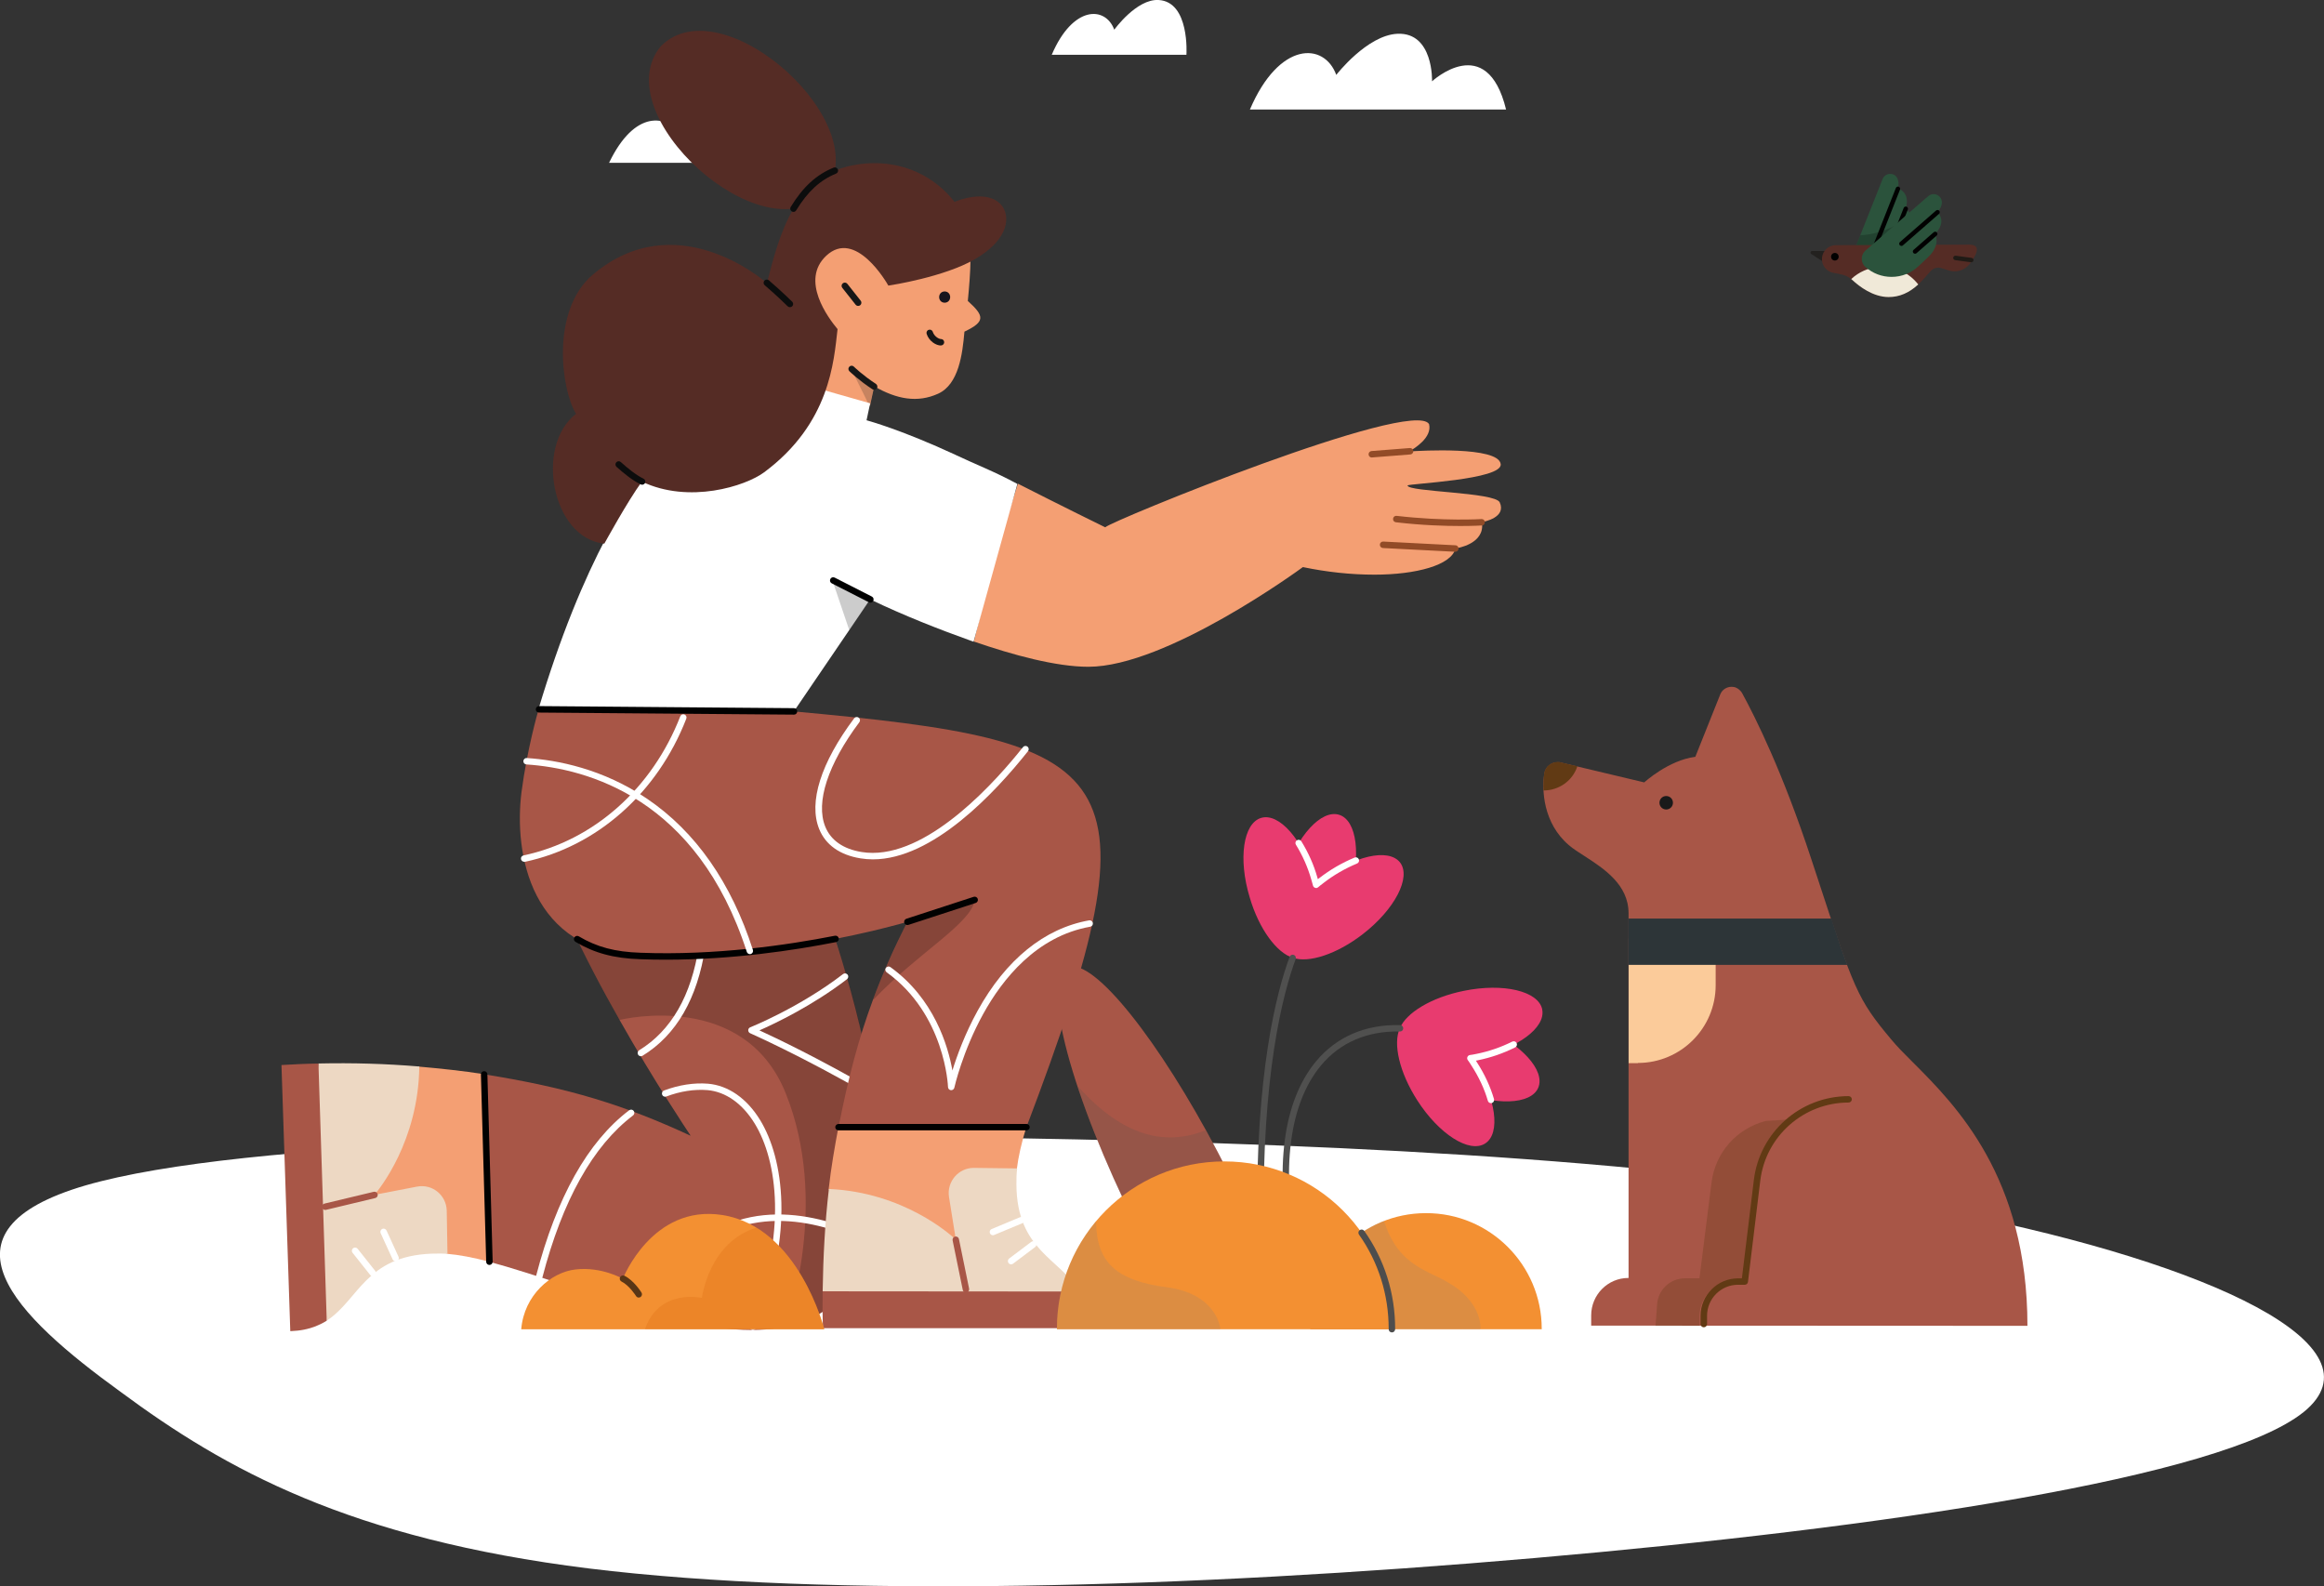
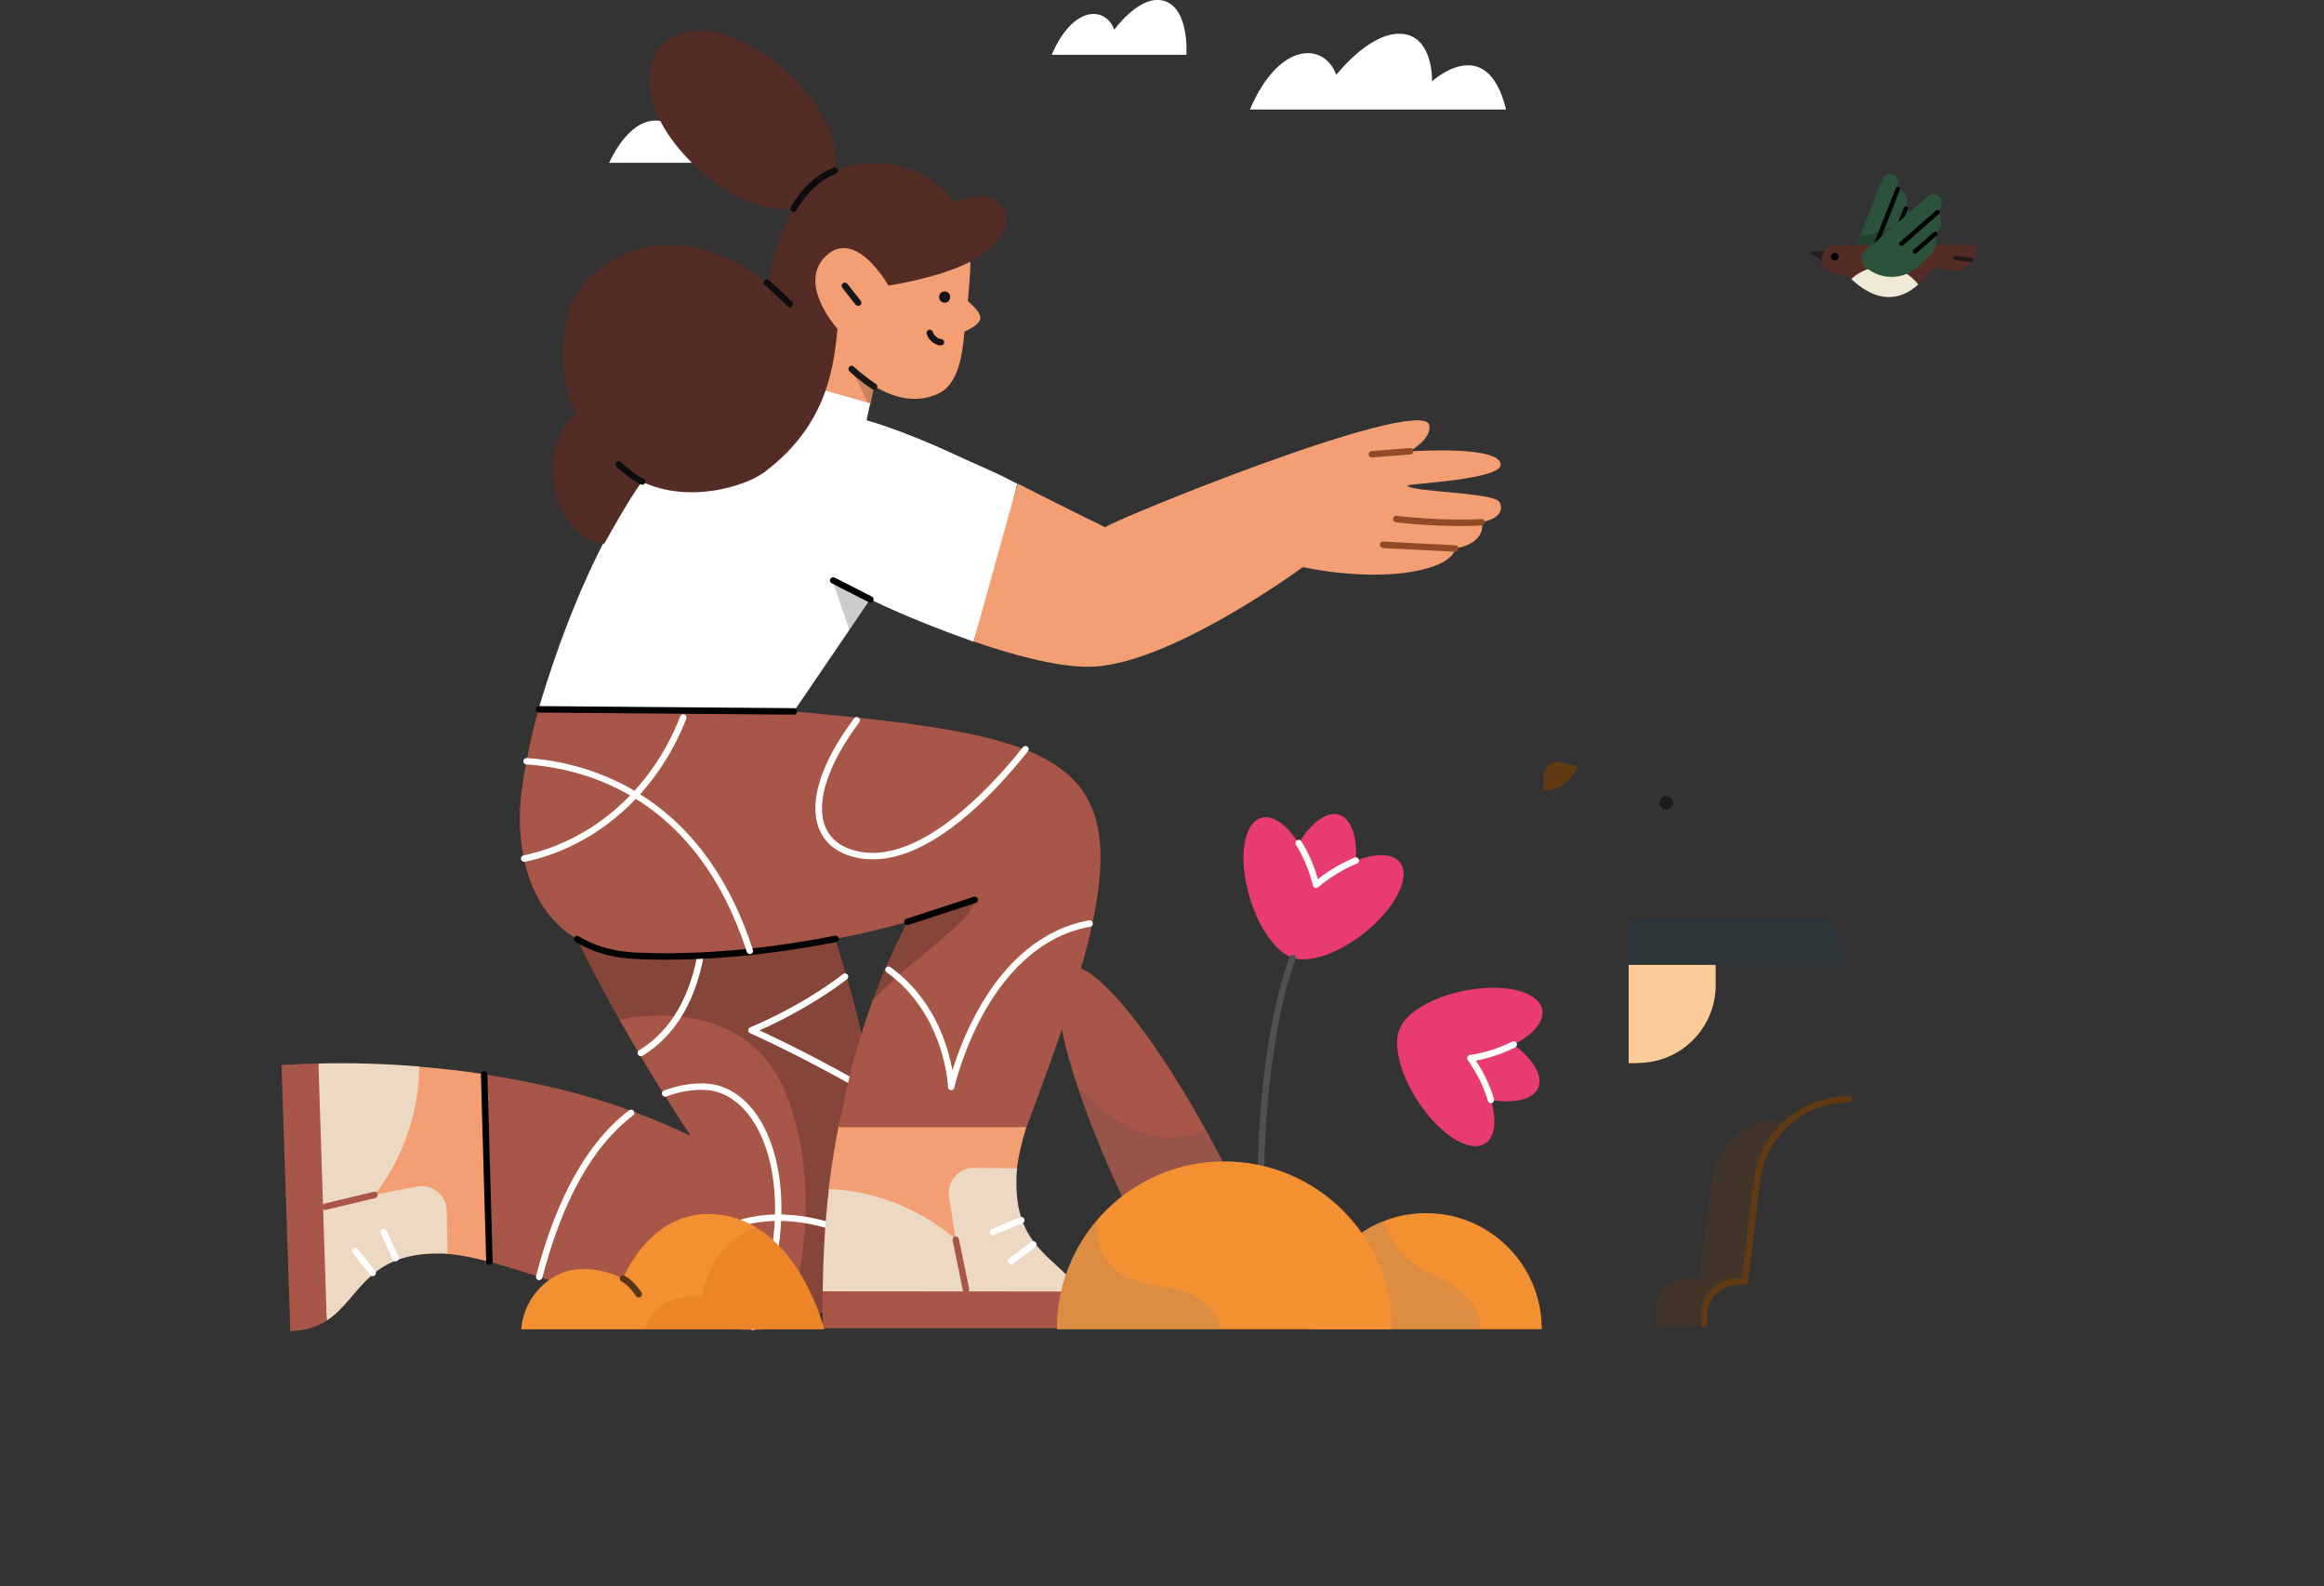
<svg xmlns="http://www.w3.org/2000/svg" id="Calque_2" viewBox="0 0 348.18 237.64">
  <rect x="0" y="0" width="348.18" height="237.64" fill="#333333" stroke="none" />
  <defs>
    <style>.cls-1{fill:#f49f73;}.cls-2{fill:#552c25;}.cls-3{fill:#fff;}.cls-4{fill:#e83b6f;}.cls-5,.cls-6,.cls-7,.cls-8,.cls-9,.cls-10{isolation:isolate;}.cls-5,.cls-6,.cls-7,.cls-10{opacity:.2;}.cls-5,.cls-11{fill:#50504f;}.cls-12{fill:#0c0d0d;}.cls-13{fill:#201b16;}.cls-14{fill:#f39032;}.cls-15{fill:#4d4d4d;}.cls-6,.cls-16{fill:#171717;}.cls-7,.cls-17{fill:#010101;}.cls-18{fill:#924b27;}.cls-19{fill:#a85647;}.cls-20{fill:#2d3538;}.cls-21{fill:#593616;}.cls-22{fill:#2b533c;}.cls-23{fill:#fbcb9a;}.cls-24{fill:#23211f;}.cls-25{fill:#1a1a1a;}.cls-26,.cls-9{fill:#613a14;}.cls-8{fill:#da6c11;}.cls-8,.cls-9{opacity:.3;}.cls-27{fill:#17151d;}.cls-28{fill:#f0e9d8;}.cls-29{fill:#edd8c3;}.cls-10{fill:#858483;}</style>
  </defs>
  <g id="Calque_1-2">
-     <path class="cls-3" d="m293.36,181.8c37.85,7.57,64.01,19.83,51.77,29.74-12.25,9.85-63.18,17.36-115.23,21.87-52.05,4.51-105.49,6.01-141.67,1.56-35.9-4.45-54.55-14.9-70.14-26.44-15.86-11.48-28.67-24.09-5.29-30.94,23.66-6.85,83.5-7.93,138.33-7.09,54.55.9,104.37,3.73,142.22,11.3Z" />
    <path class="cls-22" d="m277.58,38.07l4.47-11.25c.18-.47.64-.77,1.15-.77.48,0,.88.26,1.07.68.19.42.21.93.08,1.52.13.03.72.23,1.07.84.33.56.35,1.3.09,2.18.07.04.41.29.66.78.25.51.47,1.39.01,2.71-.79,2.29-1.24,3.38-1.25,3.39h-.01s-7.33-.09-7.33-.09Z" />
    <path class="cls-7" d="m283.7,33.9c-1.7.84-3.43,1.28-4.99,1.34l-1.12,2.83,7.35.11h.01s.47-1.11,1.25-3.4c.41-1.18.28-2,.07-2.54-.75.61-1.6,1.17-2.56,1.65Z" />
    <path class="cls-24" d="m275.47,37.6h-3.97c-.25,0-.34.33-.14.45l4.1,2.66v-3.12h0Z" />
    <path class="cls-17" d="m280.57,38.16s-.08,0-.12-.02c-.17-.07-.25-.26-.19-.43l3.78-9.55c.07-.17.26-.25.43-.19.17.07.25.26.19.43l-3.78,9.55c-.05.13-.18.21-.31.21Z" />
    <path class="cls-17" d="m283.03,37.89s-.08,0-.12-.02c-.17-.07-.25-.26-.19-.43l2.49-6.29c.07-.17.26-.25.43-.19.17.07.25.26.19.43l-2.49,6.29c-.05.13-.18.21-.31.21Z" />
    <path class="cls-2" d="m282.95,44.5c-2.33,0-4.39-1.59-5.42-2.54-.44-.41-1-.7-1.59-.83l-1.32-.27c-1.05-.22-1.75-1.18-1.65-2.24.1-1.08,1-1.89,2.08-1.89l19.96-.08h0c2.21-.01.7,2.04.16,2.8-.55.75-1.42,1.2-2.33,1.2-.3,0-.59-.04-.89-.14l-1.13-.35c-.15-.05-.29-.07-.44-.07-.4,0-.8.17-1.07.45-.17.18-.36.4-.57.64-1.15,1.32-2.89,3.31-5.79,3.31Z" />
    <path class="cls-13" d="m295.34,39.29s-.03,0-.04,0l-2.38-.32c-.18-.02-.31-.19-.29-.37s.19-.31.37-.29l2.38.32c.18.02.31.19.29.37-.02.17-.17.29-.33.29Z" />
    <path class="cls-17" d="m274.9,39.03c.31,0,.57-.25.57-.57s-.25-.57-.57-.57-.57.25-.57.57.25.57.57.57Z" />
    <path class="cls-28" d="m282.95,44.5c-2.33,0-4.4-1.59-5.42-2.54-.05-.04-.1-.09-.16-.14h-.02s.02-.03.02-.03c.15-.14.3-.26.44-.38,1.21-.94,2.66-1.44,4.19-1.44,2.11,0,4.07.96,5.38,2.63h.01s-.01.02-.01.02c-1.36,1.26-2.81,1.88-4.42,1.88Z" />
    <path class="cls-22" d="m283.39,41.48c-1.44,0-2.83-.52-3.91-1.49-.33-.28-.52-.68-.55-1.13-.02-.44.11-.85.41-1.18.04-.06.1-.1.15-.15l9.39-8.14c.23-.19.51-.31.81-.31.35,0,.68.15.92.4.22.24.33.55.32.88-.02.48-.24.94-.65,1.41.09.09.53.55.57,1.26.03.66-.28,1.33-.93,2.01.09.17.82,1.69-1.03,3.46l-1.47,1.38c-1.08,1.03-2.51,1.6-4.03,1.6Z" />
    <path class="cls-17" d="m284.87,36.84c-.09,0-.19-.04-.25-.11-.12-.14-.11-.35.03-.47l5.41-4.72c.14-.12.35-.11.47.03.12.14.11.35-.03.47l-5.41,4.72c-.06.06-.14.08-.22.08Z" />
    <path class="cls-17" d="m286.91,38.01c-.09,0-.19-.04-.25-.11-.12-.14-.11-.35.03-.47l3.02-2.64c.14-.12.35-.11.47.03.12.14.11.35-.03.47l-3.02,2.64c-.06.06-.14.08-.22.08Z" />
    <path class="cls-3" d="m91.25,24.39c3.82-7.95,8.67-7.38,11.1-3.91,0,0,2.2-4.04,5.78-4.5,4.01-.52,4.85,4.5,4.85,4.5,0,0,8.8-5.01,9.02,3.91h-30.75Z" />
    <path class="cls-3" d="m187.26,16.41c4.37-10.25,11.13-10.13,12.94-5.19,0,0,4.6-5.95,9.16-6.16,5.43-.24,5.19,7.12,5.19,7.12,0,0,8.2-7.59,11.09,4.23h-38.39Z" />
    <path class="cls-3" d="m157.57,8.21c3.16-7.42,8.05-7.33,9.37-3.76,0,0,3.33-4.63,6.63-4.45,4.71.25,4.18,8.21,4.18,8.21h-20.17Z" />
    <path class="cls-1" d="m52.63,181.03l14.42,6.81c1.66.14,3.83.53,6.24,1.18l3.68.53s.03,0,.03-.03l-.25-14.54-.22-12.82s0-.03-.03-.03l-4.02-1.21c-3.01-.48-6.49-.85-9.7-1.13h-.03l-1.35.79-8.83,20.41s.03.03.06.03Z" />
    <path class="cls-19" d="m122.39,132.81c-.73-.39-44.96-24.43-41.89-8.35,1.52,7.96,7.06,19.06,12.34,28.37,5.14,9.08,10.04,16.42,10.6,17.26.03.03,0,.06-.03.03-9.7-4.5-18.14-7.17-30.85-9.17t-.03.03l.79,28.03s0,.03.03.03c6.5,1.74,15.24,5,23.87,7.34,8.77,2.87,15.46,3.43,20.52,2.36,26.37-5.71,8.07-56.77,4.64-65.93Z" />
    <path class="cls-7" d="m125.14,140.68s-.03-.03,0,0c-.73-.51-47.71-32.28-44.65-16.22,1.52,7.93,7.06,19.06,12.31,28.34,0,0,.03.03.03,0,.65-.17,18.7-4.39,24.88,10.97,6.55,16.28.39,33.88.03,34.89t.03.03c7.17-1.46,11.42-6.92,13.07-14.17,2.45-21.9-4.69-40.09-5.71-43.83Z" />
    <path class="cls-3" d="m97.56,196.95c-.06,0-.12-.01-.18-.04-.25-.1-.37-.38-.27-.63,1.52-3.74,3.56-6.8,6.05-9.11,9.4-8.7,21.45-4.63,27.79-1.43.24.12.33.41.21.65-.12.24-.41.33-.65.21-6.12-3.09-17.73-7.03-26.7,1.27-2.39,2.21-4.35,5.16-5.81,8.77-.08.19-.26.3-.45.3Z" />
    <path class="cls-3" d="m130.74,164.25c-.08,0-.17-.02-.24-.06-10.5-6.07-18.04-9.36-18.11-9.4-.18-.08-.29-.26-.29-.45,0-.2.12-.37.3-.44.07-.03,7.39-2.96,13.91-7.98.21-.16.51-.12.68.09.16.21.12.51-.09.68-5.18,3.98-10.85,6.67-13.12,7.67,2.4,1.1,8.88,4.18,17.2,8.99.23.13.31.43.18.66-.09.15-.25.24-.42.24Z" />
    <path class="cls-3" d="m96.01,158.23c-.16,0-.32-.08-.41-.23-.14-.23-.07-.52.16-.66,4.81-2.95,7.82-8.19,8.94-15.57.04-.26.29-.45.55-.41.26.04.45.29.41.55-1.17,7.68-4.33,13.15-9.39,16.25-.08.05-.17.07-.25.07Z" />
    <path class="cls-1" d="m130.96,57.91s.03-.03.03-.03c3.37,1.94,6.47,2.5,9.56,1.1,3.09-1.41,3.65-5.93,3.94-9.28,0,0,0-.03.03-.03,3.12-1.49,2.98-2.33.48-4.58v-.03c.39-3.99.76-9.05-.2-11.72-1.41-3.94-7.06-7.37-16.36-5.96-13.97,1.72-10.63,17.07-16.31,27.72t.03.03c.79.25,17.4,5.43,18.16,5.65t.03-.03l.62-2.84Z" />
    <path class="cls-6" d="m130.96,57.91l-.65,2.87s-.03.03-.06,0c-.28-.56-2.11-4.3-2.7-5.46-.03-.03.03-.06.06-.03,1.71,1.6,3.18,2.5,3.35,2.61t0,0Z" />
    <path class="cls-17" d="m73.32,189.5c-.26,0-.48-.21-.48-.47l-.79-28.06c0-.27.2-.49.47-.5.27-.01.49.2.5.47l.79,28.06c0,.27-.2.49-.47.5,0,0,0,0-.01,0Z" />
    <path class="cls-29" d="m48.95,197.79c-.11-1.04-2.61-20.02-2.64-20.16,0-.14,1.29-17.57,1.38-18.28,0,0,0-.03.03-.03,5.15-.11,10.01.03,15.07.45.03,0,.03.03.03.03-.14,11.19-6.04,18.39-6.66,19.12-.03.03,0,.06.03.06l6.27-1.21c2.28-.45,4.39,1.24,4.47,3.57l.11,6.47s-.03.03-.03.03c-.84-.08-1.55-.03-2.36-.03-9.87.39-10.88,6.86-15.66,10.01,0,0-.03,0-.03-.03Z" />
    <path class="cls-19" d="m47.29,198.69c-1.07.42-2.25.67-3.77.73t-.03-.03l-1.32-39.81s0-.03.03-.03c1.83-.11,3.74-.2,5.48-.22t.03.03l1.24,38.46v.03c-.48.31-1.04.59-1.66.84Z" />
    <path class="cls-3" d="m59.27,188.96c-.18,0-.36-.1-.44-.28l-1.8-3.94c-.11-.24,0-.53.24-.64.24-.11.53,0,.64.24l1.8,3.94c.11.24,0,.53-.24.64-.07.03-.13.04-.2.04Z" />
    <path class="cls-3" d="m55.84,191.18c-.14,0-.28-.06-.38-.18l-2.64-3.32c-.17-.21-.13-.51.08-.68s.51-.13.68.08l2.64,3.32c.17.21.13.51-.08.68-.09.07-.2.11-.3.11Z" />
-     <path class="cls-19" d="m48.72,181.26c-.22,0-.42-.15-.47-.37-.06-.26.1-.52.36-.58l7.39-1.77c.26-.06.52.1.58.36.06.26-.1.52-.36.58l-7.39,1.77s-.08.01-.11.01Z" />
+     <path class="cls-19" d="m48.72,181.26c-.22,0-.42-.15-.47-.37-.06-.26.1-.52.36-.58l7.39-1.77c.26-.06.52.1.58.36.06.26-.1.52-.36.58l-7.39,1.77Z" />
    <path class="cls-1" d="m211.26,67.55c.59-.34,3.35-2,2.84-4.02-2.42-3.97-47.88,14.62-48.5,15.46h-.03c-.48-.23-6.58-3.23-13.05-6.52t-.03.03l-3.37,10.57-3.21,13.02s0,.03.03.03c5.85,2.02,12.29,3.77,17.12,3.77,11.7,0,31.63-14.56,32.13-14.93h.03c3.51.73,7.11,1.13,10.71,1.13,6.18,0,11.53-1.41,12.12-3.91,0,0,0-.03.03-.03.28-.03,4.44-.68,3.94-3.91t.03-.03c.34-.06,3.66-.7,2.64-2.95-.7-1.55-13.81-1.55-13.81-2.53,0-.28,14.37-.84,13.95-3.23-.39-2.67-12.18-1.97-13.52-1.88-.08,0-.08-.06-.06-.06Z" />
    <path class="cls-3" d="m143.22,68.17c-8.13-3.77-12.99-5.09-13.36-5.2-.03,0-.03-.03-.03-.03l.53-2.5s0-.03-.03-.03l-18.27-5.2s-.03,0-.03.03l-.84,3.8s0,.03-.03.03c-.59.11-17.35,3.32-30.5,47.21t.03.03l19.49,3.18,18.72-2.9h.03l8.27-12.15,3.15-4.64s.03-.03.03,0c5.06,2.42,10.18,4.44,15.46,6.33t.03-.03l6.55-23.59s0-.03-.03-.03c-3.18-1.74-6.38-2.98-9.16-4.3Z" />
    <path class="cls-7" d="m124.72,86.98l2.5,7.37s.03.03.06,0l3.12-4.58v-.03l-5.62-2.78c-.06,0-.08,0-.06.03Z" />
    <path class="cls-2" d="m98.99,6.94c9.22-9.36,32.84,11.95,24.46,22.07-9.22,9.36-32.84-11.92-24.46-22.07Z" />
    <path class="cls-2" d="m150,30.69c-2.17-2.45-6.67-.59-6.97-.45h-.03c-2.59-3.37-7.56-6.64-14.56-5.6-9.28,1.41-11.56,10.12-13.53,17.71,0,.03-.03.03-.06.03-.73-.65-13.72-11.64-26.03-1.24-6.3,5.32-4.78,17.15-2.53,20.84v.03c-6.18,4.78-3.63,18.58,4.22,19.43h.03c.2-.34,3.43-6.27,5.62-9.28h.03c7.06,3.35,15.49.68,18.3-1.41,9.87-7.34,10.43-16.62,10.99-21.42v-.03c-1.41-1.69-5.62-7.31-1.69-10.99,4.39-4.1,9.08,4.08,9.3,4.47,0,0,0,.03.03,0,.42-.06,8.3-1.27,12.93-3.94,5.34-3.09,5.29-6.64,3.94-8.16Z" />
    <path class="cls-16" d="m128.57,45.83c-.14,0-.28-.06-.38-.18l-2-2.53c-.17-.21-.13-.51.08-.68.21-.17.51-.13.68.08l2,2.53c.17.21.13.51-.08.68-.09.07-.19.1-.3.1Z" />
    <path class="cls-16" d="m130.96,58.39c-.09,0-.18-.03-.26-.08-2.04-1.33-3.39-2.65-3.45-2.7-.19-.19-.19-.49,0-.68.19-.19.49-.19.68,0,.01.01,1.34,1.31,3.3,2.58.22.15.29.45.14.67-.09.14-.25.22-.41.22Z" />
    <path class="cls-16" d="m140.97,51.76c-.75,0-1.79-.66-2.14-1.74-.08-.25.05-.53.31-.61.25-.09.53.05.61.31.21.65.88,1.07,1.23,1.07.27,0,.48.22.48.48s-.22.48-.48.48Z" />
    <path class="cls-27" d="m141.53,43.66c1.1.03,1.1,1.66,0,1.69-1.1-.03-1.1-1.66,0-1.69Z" />
    <path class="cls-17" d="m130.4,90.28c-.07,0-.15-.02-.22-.05l-5.57-2.84c-.24-.12-.33-.41-.21-.65.12-.24.41-.33.65-.21l5.57,2.84c.24.12.33.41.21.65-.09.17-.25.26-.43.26Z" />
    <path class="cls-12" d="m118.34,46.02c-.12,0-.25-.05-.34-.14-.01-.01-1.5-1.5-3.43-3.15-.2-.17-.23-.48-.05-.68.17-.2.48-.23.68-.05,1.96,1.68,3.47,3.19,3.49,3.2.19.19.19.49,0,.68-.09.09-.22.14-.34.14Z" />
    <path class="cls-12" d="m96.21,72.62c-.07,0-.14-.02-.21-.05-1.27-.61-2.55-1.67-3.63-2.63-.2-.18-.22-.48-.04-.68.18-.2.48-.22.68-.04,1.03.92,2.24,1.93,3.4,2.49.24.12.34.4.23.64-.08.17-.26.27-.44.27Z" />
    <path class="cls-12" d="m118.87,31.74c-.09,0-.17-.02-.25-.07-.23-.14-.3-.44-.16-.66,1.86-3.03,3.85-4.85,6.44-5.9.25-.1.53.02.63.27s-.02.53-.27.63c-2.39.97-4.24,2.67-5.98,5.51-.09.15-.25.23-.41.23Z" />
    <path class="cls-18" d="m205.52,68.54c-.25,0-.46-.19-.48-.45-.02-.27.18-.5.44-.52l5.74-.45c.27-.02.5.18.52.44.02.27-.18.5-.44.52l-5.74.45s-.03,0-.04,0Z" />
    <path class="cls-18" d="m218.8,78.8c-2.33,0-5.75-.1-9.67-.56-.27-.03-.46-.27-.42-.54.03-.27.27-.46.54-.42,7.18.83,12.65.48,12.7.48.27-.02.5.18.51.45.02.27-.18.5-.45.51-.03,0-1.22.08-3.2.08Z" />
    <path class="cls-18" d="m218.04,82.66s-.02,0-.03,0l-10.82-.56c-.27-.01-.47-.24-.46-.51.01-.27.24-.48.51-.46l10.82.56c.27.01.47.24.46.51-.01.26-.23.46-.48.46Z" />
    <path class="cls-1" d="m145.1,189.27l7.25-14.2c.2-1.66.67-3.82,1.41-6.21l.62-3.66s0-.03-.03-.03l-27.36-.42s-.03,0-.03.03l-1.35,4.08c-.56,2.98-1.1,6.07-1.46,9.28v.03l.79,1.63,20.1,9.48q.06.03.06,0Z" />
    <path class="cls-19" d="m135.88,138.12s.03.03.03.03c-2,3.97-3.69,7.73-5.15,11.7-2.08,5.6-3.68,11.58-5.12,18.98t.03.03h28.09s.03,0,.03-.03c20.61-54.32,14.4-57.72-34.83-62.25-.08,0-37.28-.31-38.24-.31,0,0-.03,0-.03.03-.11.36-1.71,5.9-2.56,12.37-1.15,9.16,1.29,23.93,17.77,24.57,19.88.73,38.77-4.78,39.98-5.12Z" />
    <path class="cls-7" d="m135.94,138.1c-1.97,3.94-3.68,7.7-5.12,11.61,0,.03.03.06.06.03,6.66-7.03,14.51-11.28,15.18-14.9,0-.03-.03-.03-.03-.03-4.92,1.77-9.81,3.2-10.09,3.29Z" />
    <path class="cls-17" d="m99.75,143.77c-1.27,0-2.55-.02-3.83-.07-3.95-.13-6.85-.91-9.7-2.6-.23-.14-.31-.43-.17-.66.14-.23.43-.31.66-.17,2.74,1.62,5.42,2.33,9.25,2.46,11.2.43,22.02-1.15,29.13-2.55.26-.05.52.12.57.38.05.26-.12.52-.38.57-6.34,1.25-15.63,2.64-25.52,2.64Z" />
-     <path class="cls-17" d="m153.79,169.34h-28.17c-.27,0-.48-.22-.48-.48s.22-.48.48-.48h28.17c.27,0,.48.22.48.48s-.22.48-.48.48Z" />
    <path class="cls-29" d="m161.69,193.48c-.98.11-18.36,2.33-18.5,2.33-.17-.03-19.2-2.25-19.91-2.36l-.03-.03c.08-5.15.34-10.23.93-15.27,0-.03.03-.03.03-.03,11.19.51,18.22,6.86,18.92,7.53.03.03.06,0,.06-.03l-1.01-6.3c-.36-2.28,1.41-4.36,3.71-4.36l6.47.08s.03.03.03.03c-.11.84-.11,1.57-.11,2.39.06,9.84,6.55,11.13,9.45,15.97.03,0,0,.03-.03.03Z" />
    <path class="cls-19" d="m162.56,195.17c.36,1.07.59,2.28.59,3.77t-.03.03h-39.81s-.03,0-.03-.03c-.06-1.83-.06-3.71-.03-5.46t.03-.03l38.44.03s.03,0,.03.03c.28.5.59,1.04.82,1.66Z" />
    <path class="cls-3" d="m148.76,185.05c-.19,0-.37-.11-.45-.3-.1-.25.01-.53.26-.63l4.25-1.77c.25-.1.53.01.63.26s-.01.53-.26.63l-4.25,1.77c-.06.03-.12.04-.19.04Z" />
    <path class="cls-3" d="m151.49,189.41c-.15,0-.29-.07-.39-.19-.16-.21-.12-.52.09-.68l3.32-2.5c.21-.16.52-.12.68.09.16.21.12.52-.09.68l-3.32,2.5c-.09.07-.19.1-.29.1Z" />
    <path class="cls-19" d="m144.71,193.63c-.22,0-.43-.16-.47-.39l-1.52-7.42c-.05-.26.11-.52.38-.57.26-.06.52.12.57.38l1.52,7.42c.05.26-.11.52-.38.57-.03,0-.07,0-.1,0Z" />
    <path class="cls-17" d="m118.96,107.06h0l-38.21-.31c-.27,0-.48-.22-.48-.49,0-.27.22-.48.48-.48h0l38.21.31c.27,0,.48.22.48.49,0,.27-.22.48-.48.48Z" />
    <path class="cls-17" d="m135.94,138.58c-.2,0-.39-.13-.46-.33-.08-.25.06-.53.31-.61l10.09-3.29c.25-.08.53.06.61.31.08.25-.06.53-.31.61l-10.09,3.29s-.1.02-.15.02Z" />
    <path class="cls-3" d="m112.35,142.94c-.2,0-.39-.13-.46-.33-7.43-23.02-23.88-27.48-33.03-28.09-.27-.02-.47-.25-.45-.51.02-.27.25-.47.51-.45,4.58.3,11.42,1.61,18.04,6.11,7.26,4.93,12.59,12.55,15.84,22.64.08.25-.06.53-.31.61-.05.02-.1.02-.15.02Z" />
    <path class="cls-3" d="m78.53,129.1c-.22,0-.42-.16-.47-.38-.06-.26.11-.52.37-.57,10.5-2.22,19.28-10.02,23.49-20.84.1-.25.38-.37.63-.27.25.1.37.38.27.63-4.33,11.13-13.38,19.15-24.19,21.44-.03,0-.07.01-.1.01Z" />
    <path class="cls-3" d="m130.77,128.74c-.62,0-1.23-.05-1.85-.15-3.09-.5-5.23-2.02-6.19-4.39-1.62-4.01.24-9.91,5.24-16.59.16-.21.46-.26.68-.1.21.16.26.46.1.68-4.72,6.31-6.58,12.01-5.11,15.65.83,2.05,2.71,3.36,5.45,3.8.55.09,1.1.13,1.66.13,8.93,0,18.61-10.92,22.51-15.84.17-.21.47-.24.68-.08.21.17.24.47.08.68-4.95,6.23-14.27,16.21-23.24,16.21Z" />
    <path class="cls-3" d="m142.52,163.32s-.03,0-.05,0c-.24-.02-.43-.22-.44-.47,0-.11-.42-10.87-9.19-17.19-.22-.16-.27-.46-.11-.67.16-.22.46-.26.67-.11,6.54,4.72,8.63,11.78,9.29,15.49.66-2.15,1.87-5.49,3.77-8.94,4.24-7.68,10.02-12.36,16.71-13.55.26-.05.51.13.56.39.05.26-.13.51-.39.56-8.07,1.43-13.17,7.88-16.02,13.04-3.12,5.64-4.33,11.02-4.34,11.07-.05.22-.25.38-.47.38Z" />
    <path class="cls-3" d="m112.8,199.25c-.06,0-.12-.01-.18-.04-.25-.1-.37-.38-.26-.63,5.68-13.87,4.09-24.73.71-30.26-1.83-2.99-4.34-4.77-7.08-5.01-1.95-.16-4.09.17-6.17.96-.25.09-.53-.03-.62-.28-.09-.25.03-.53.28-.62,2.22-.84,4.5-1.19,6.59-1.02,3.05.26,5.83,2.2,7.82,5.46,3.5,5.74,5.18,16.93-.64,31.13-.08.19-.26.3-.45.3Z" />
    <path class="cls-3" d="m80.78,191.78s-.08,0-.12-.02c-.26-.07-.41-.33-.35-.59,3.07-11.8,7.76-20.15,13.95-24.84.21-.16.52-.12.68.09.16.21.12.52-.09.68-6.01,4.55-10.59,12.73-13.6,24.31-.06.22-.25.36-.47.36Z" />
    <path class="cls-19" d="m170.58,184.4l13.58-8.48-.04-.07c-8.66-17.25-18.65-30.62-23.22-31.07-.35-.04-.73,0-1.05.17-3.94,1.99.7,19.34,10.37,38.69.1.21.21.42.35.66v.1h0Z" />
    <path class="cls-5" d="m170.58,184.4l13.58-8.48-.04-.07c-1.08-2.09-2.23-4.33-3.42-6.53l-.03-.03-.07.03c-2.06.87-4.33,1.22-6.56,1.01-4.23-.42-8.42-2.97-12.47-7.51l-.11.07c2.45,7.09,5.38,14.04,8.73,20.74.1.21.21.42.35.66l.03.1Z" />
    <path class="cls-14" d="m230.98,199.13v-.07c0-9.57-7.79-17.35-17.35-17.32-9.57,0-17.32,7.75-17.32,17.32v.07h34.67Z" />
    <path class="cls-10" d="m221.8,199.13v-.07s.35-3.49-4.05-6.46c-.84-.52-1.71-1.01-2.62-1.43-2.86-1.36-6.11-2.9-7.75-8.2l-.04-.07-.07.03c-6.63,2.58-11,8.97-10.96,16.1v.07l25.49.04Z" />
    <path class="cls-4" d="m218.39,163.34c-5.58-2.36-9.21-6.36-8.12-8.94,1.09-2.57,6.5-2.75,12.07-.39,5.58,2.36,9.21,6.36,8.12,8.94-1.09,2.57-6.5,2.75-12.07.39Z" />
    <path class="cls-4" d="m231.05,151.23c.56,2.76-3.81,5.94-9.74,7.12-.35.07-.66.14-1.01.18.21.28.38.56.56.84,3.28,5.1,4.01,10.44,1.64,11.94-2.37,1.5-6.91-1.4-10.16-6.46-2.69-4.19-3.67-8.52-2.62-10.79.91-2.3,4.71-4.64,9.57-5.62,5.94-1.22,11.21.03,11.77,2.79Z" />
    <path class="cls-3" d="m223.37,165.26c-.21,0-.4-.14-.46-.35-.52-1.79-1.35-3.57-2.46-5.28l-.04-.06c-.16-.26-.32-.51-.5-.75-.11-.14-.13-.32-.06-.48s.22-.27.39-.29c.27-.03.53-.08.81-.14l.16-.03c1.88-.38,3.63-.98,5.36-1.84.24-.12.53-.02.65.22.12.24.02.53-.22.65-1.81.9-3.64,1.53-5.6,1.93l-.15.03s-.09.02-.13.03c.04.06.07.11.11.17l.03.05c1.16,1.79,2.02,3.65,2.57,5.53.07.26-.07.52-.33.6-.05.01-.09.02-.14.02Z" />
-     <path class="cls-11" d="m193.9,188.09c-.22,0-.43-.16-.47-.39-2.56-12.56-1.22-22.77,3.77-28.74,3.05-3.65,7.39-5.52,12.56-5.39.27,0,.48.23.47.49,0,.27-.22.48-.49.47-4.86-.11-8.94,1.63-11.8,5.05-4.8,5.74-6.07,15.66-3.57,27.93.05.26-.12.52-.38.57-.03,0-.06,0-.1,0Z" />
    <path class="cls-4" d="m193.94,142.95c-2.66-.86-3.32-6.22-1.47-11.99,1.85-5.76,5.51-9.75,8.18-8.89,2.66.85,3.32,6.22,1.46,11.99-1.85,5.76-5.51,9.75-8.17,8.89Z" />
    <path class="cls-4" d="m188.94,122.53c2.69-.8,6.25,3.25,7.96,9.04.1.32.17.66.28.98.24-.21.52-.42.8-.63,4.78-3.7,10.02-4.92,11.77-2.72,1.71,2.2-.77,7.02-5.55,10.72-3.91,3.04-8.17,4.4-10.51,3.56-2.37-.7-5.06-4.26-6.46-9.04-1.75-5.76-.98-11.1,1.71-11.91Z" />
    <path class="cls-3" d="m197.18,133.03s-.09,0-.13-.02c-.15-.04-.28-.16-.33-.31-.06-.18-.11-.36-.15-.54-.04-.15-.08-.3-.13-.45-.51-1.79-1.28-3.53-2.29-5.17-.14-.23-.07-.52.16-.66.23-.14.52-.07.66.16,1.06,1.72,1.87,3.53,2.39,5.39.03.09.06.18.08.28.06-.05.12-.09.18-.14l.06-.04c1.6-1.24,3.37-2.27,5.27-3.06.25-.1.53.01.63.26s-.01.53-.26.63c-1.82.76-3.52,1.74-5.06,2.94l-.06.05c-.25.19-.51.38-.72.57-.09.08-.2.12-.31.12Z" />
    <path class="cls-11" d="m188.84,184.04c-.26,0-.48-.21-.48-.48-.31-22.72,2.9-34.95,4.85-40.22.09-.25.37-.38.62-.29.25.09.38.37.29.62-1.92,5.21-5.1,17.31-4.79,39.87,0,.27-.21.49-.48.49h0Z" />
    <path class="cls-14" d="m208.53,199.13v-.07c0-13.86-11.24-25.07-25.11-25.07s-25.07,11.24-25.07,25.07v.07h50.17Z" />
-     <path class="cls-15" d="m208.53,199.61c-.27,0-.48-.22-.48-.48v-.07c0-5.11-1.54-9.99-4.45-14.11-.15-.22-.1-.52.12-.67.22-.15.52-.1.67.12,3.03,4.28,4.63,9.35,4.63,14.66v.07c0,.27-.22.48-.48.48Z" />
    <path class="cls-10" d="m182.83,199.13v-.07c0-.07-.52-5.24-8.03-6.22-7.51-.98-10.48-3.7-10.58-9.67v-.21l-.11.14c-3.74,4.47-5.8,10.13-5.76,15.96v.07h24.47Z" />
-     <path class="cls-19" d="m303.75,198.63c0-22.26-10.7-33.02-17.13-39.45-1.28-1.27-2.4-2.4-3.26-3.44-5.1-6.08-5.57-7.47-11.14-24.45l-.86-2.61c-4.3-13.07-8.36-21.19-10.37-24.87-.21-.35-.56-.65-.92-.8-.21-.09-.44-.12-.65-.12-.74,0-1.42.44-1.69,1.13l-3.74,9.36c-4,.5-7.62,3.8-7.65,3.83l-12.48-2.97s-.06-.03-.09-.03c-.12-.03-.24-.03-.39-.03-.95,0-1.81.68-1.99,1.6-.44,2.49-.21,7.56,3.68,10.85.62.53,1.45,1.07,2.34,1.63,2.93,1.9,6.58,4.27,6.58,8.57v54.62h-.03c-3.08,0-5.57,2.52-5.57,5.6v1.54l65.36.03Z" />
    <path class="cls-23" d="m245.39,159.24c6.43,0,11.65-5.22,11.65-11.65v-6.99h-13.04v18.67h1.39v-.03Z" />
    <path class="cls-26" d="m255.26,198.84c-.27,0-.48-.22-.48-.48v-1.24c0-3.09,2.52-5.61,5.61-5.61h.58l1.79-14.72c.86-7.17,6.96-12.58,14.2-12.58.27,0,.48.22.48.48s-.22.48-.48.48c-6.75,0-12.44,5.04-13.24,11.73l-1.84,15.15c-.03.24-.24.42-.48.42h-1.01c-2.56,0-4.64,2.08-4.64,4.65v1.24c0,.27-.22.48-.48.48Z" />
    <path class="cls-25" d="m249.63,121.27c-.56,0-1.01-.45-1.01-1.01s.45-1.01,1.01-1.01,1.01.45,1.01,1.01-.45,1.01-1.01,1.01Z" />
    <path class="cls-26" d="m231.25,118.42c2.31,0,4.36-1.45,5.07-3.62l-2.49-.59s-.06-.03-.09-.03c-.12-.03-.24-.03-.38-.03-.95,0-1.81.68-1.99,1.6-.12.89-.18,1.81-.12,2.67Z" />
    <path class="cls-20" d="m276.75,144.51c-.65-1.69-1.34-3.7-2.16-6.25l-.21-.65h-30.41v6.94h32.78v-.03Z" />
    <path class="cls-9" d="m254.61,198.63v-1.36c0-3.02,2.46-5.51,5.51-5.51h1.07l2.19-15.86c.35-3.02,2.58-6.25,4.98-8.21l-3.82.24c-4.36,1.13-7.56,4.74-8.12,9.22l-1.81,14.35h-2.13c-2.25,0-4.06,1.69-4.21,3.91l-.24,3.23h6.58Z" />
    <path class="cls-14" d="m78.09,199.13c.43-5.12,4.47-8.53,8.1-8.95,3.9-.47,7.12,1.39,7.12,1.39,0,0,4.39-11.19,14.9-9.55,11.47,1.79,15.28,17.12,15.28,17.12h-45.4Z" />
    <path class="cls-8" d="m123.49,199.13h-26.86c2.13-6.18,8.53-4.69,8.53-4.69,0,0,1.02-8.34,8.18-10.53,7.48,4.61,10.15,15.22,10.15,15.22Z" />
    <path class="cls-21" d="m95.7,194.39c-.16,0-.32-.08-.41-.23-.01-.02-1.01-1.6-2.17-2.17-.24-.12-.34-.41-.22-.65.12-.24.41-.34.65-.22,1.41.69,2.52,2.45,2.56,2.52.14.23.07.52-.15.67-.08.05-.17.07-.26.07Z" />
  </g>
</svg>